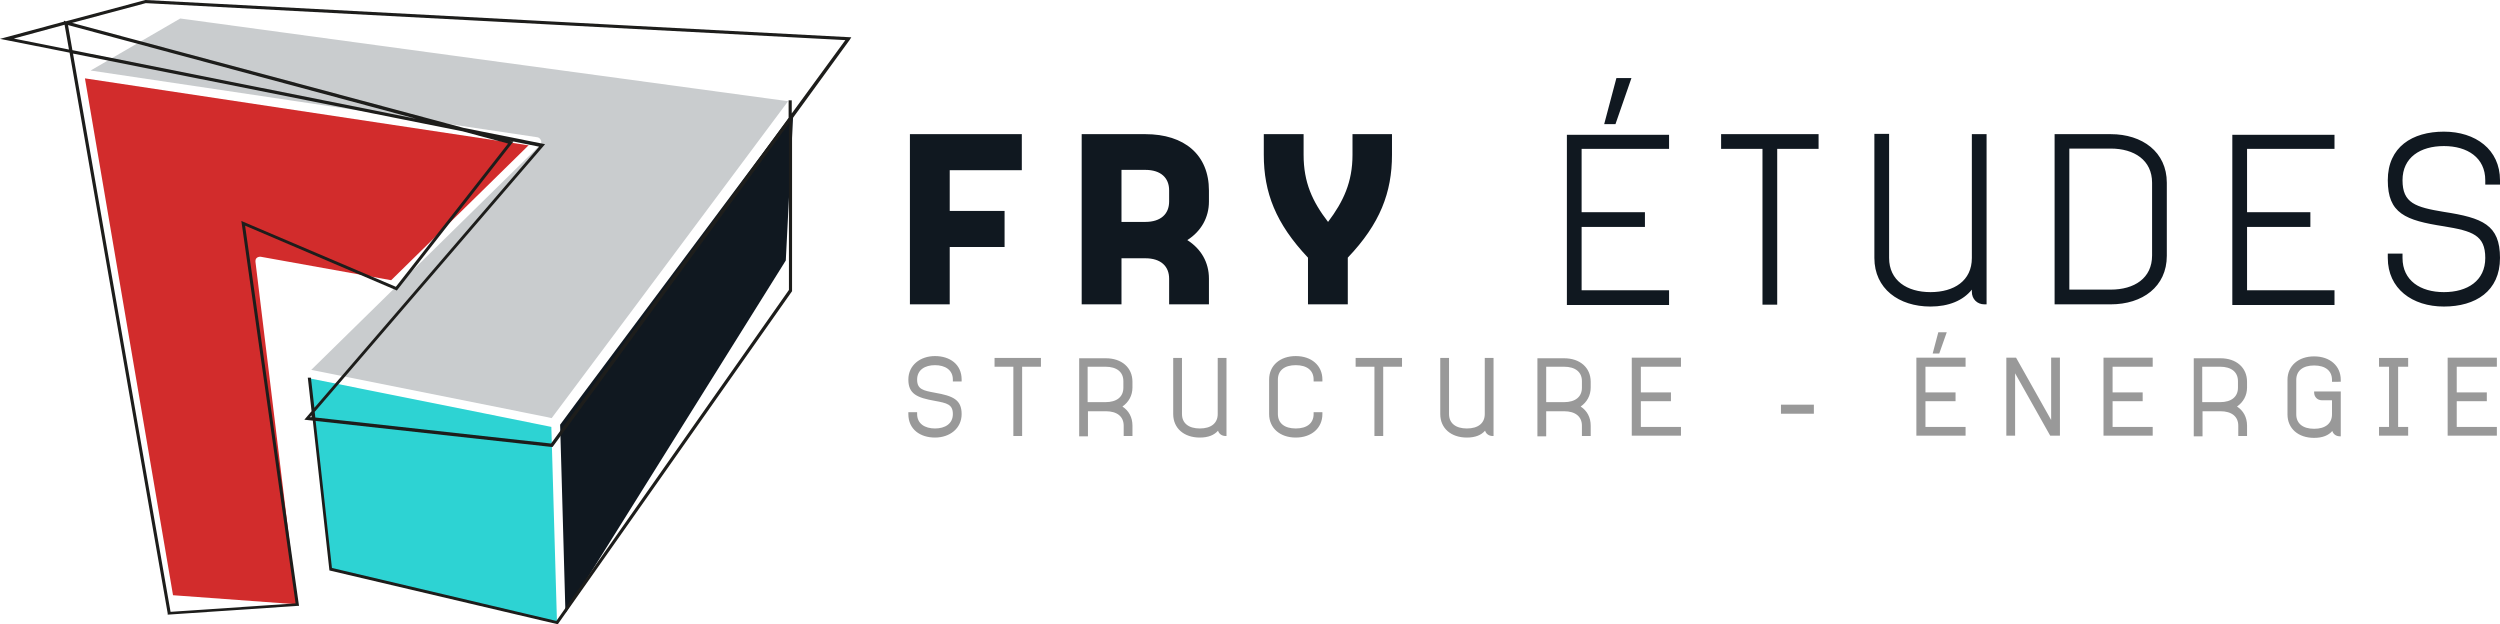
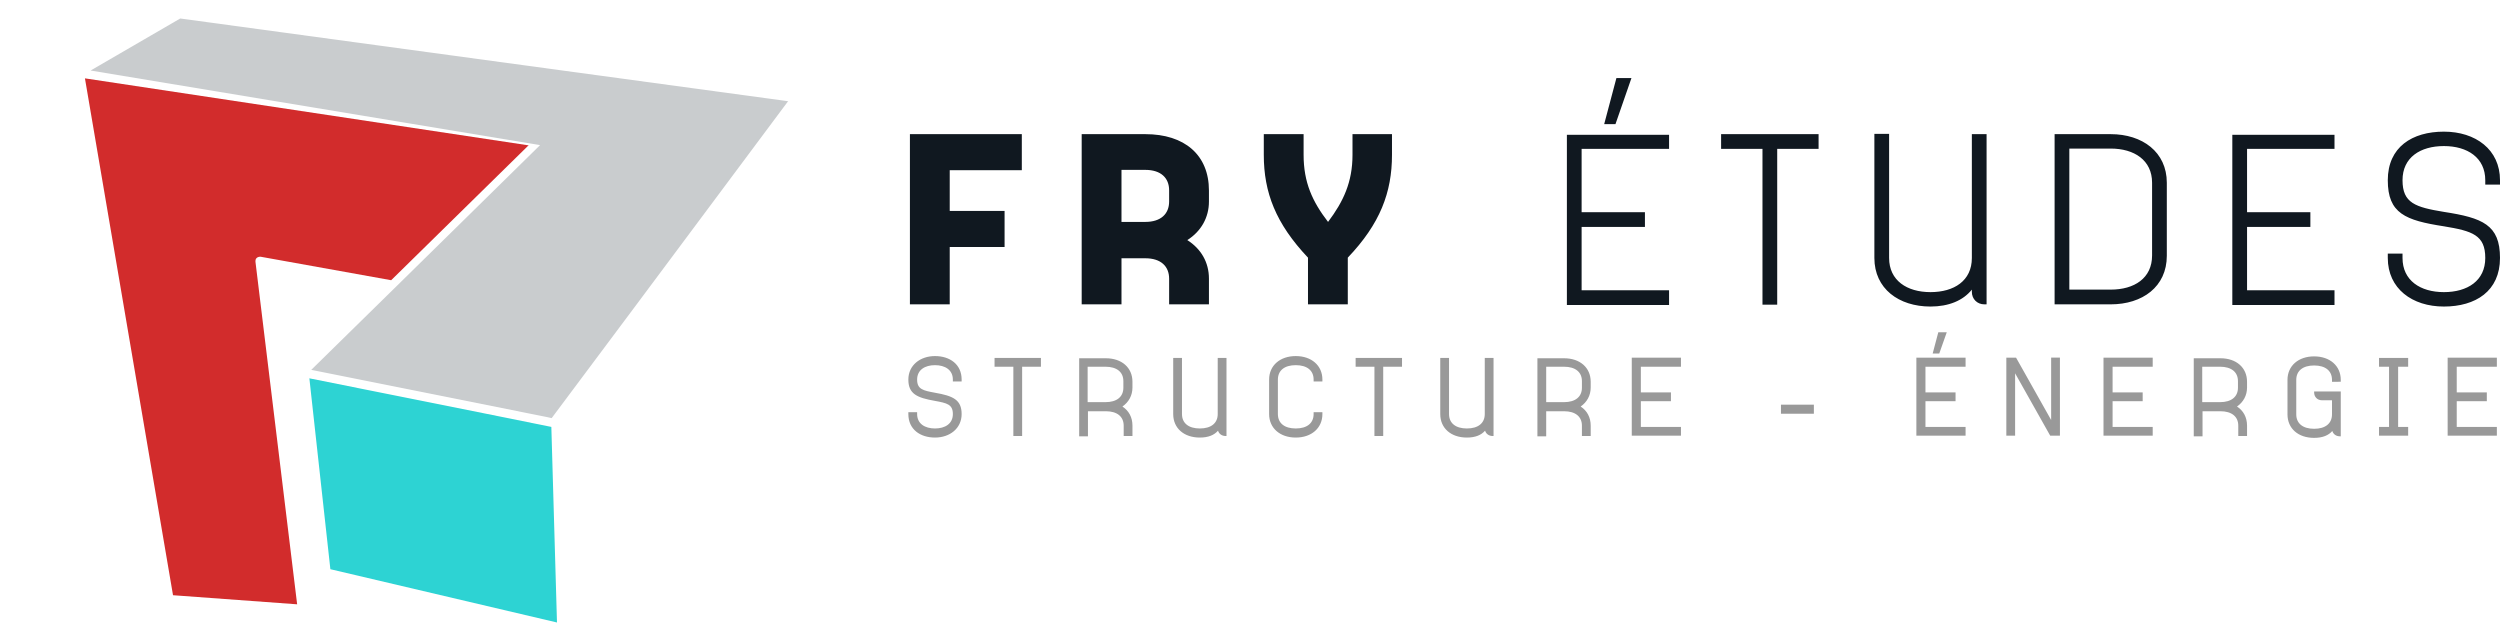
<svg xmlns="http://www.w3.org/2000/svg" xmlns:ns1="http://sodipodi.sourceforge.net/DTD/sodipodi-0.dtd" id="Calque_1" viewBox="0 0 797.6 199.1" ns1:docname="d11ece39933347f2e708f3b0c9f1cb71.svg" width="797.6" height="199.1">
  <defs id="defs4">
    <style id="style2">.st0 { fill: rgb(210, 44, 44); }.st1 { fill: rgb(201, 204, 206); }.st2 { fill: rgb(16, 24, 32); }.st3 { fill: rgb(153, 153, 153); }.st4 { fill: rgb(29, 29, 27); }.st5 { fill: rgb(45, 211, 211); }</style>
  </defs>
  <path class="st2" d="m 326,42.8 v 11.5 h -23 v 13 h 17.5 V 78.8 H 303 V 97.1 H 290.3 V 42.8 Z m 59.7,21.5 c 0,5.1 -2.5,9.5 -6.9,12.3 4.4,2.8 6.9,7.1 6.9,12.3 v 8.2 H 373 v -8.2 c 0,-3.9 -2.6,-6.5 -7.6,-6.5 h -7.6 V 97.1 H 345.1 V 42.8 h 20.3 c 12.5,0 20.3,6.6 20.3,18 v 3.6 z M 357.8,54.2 v 16.6 h 7.6 c 5,0 7.6,-2.6 7.6,-6.5 v -3.6 c 0,-3.9 -2.6,-6.5 -7.6,-6.5 z m 73.6,-11.4 h 12.7 v 6.6 c 0,12 -3.8,22 -14.1,32.8 V 97.1 H 417.3 V 82.2 C 407,71.3 403.2,61.4 403.2,49.4 v -6.6 h 12.7 v 6.6 c 0,8.8 2.8,14.9 7.8,21.4 4.9,-6.5 7.8,-12.7 7.8,-21.4 v -6.6 z m 101.1,0 v 4.7 h -27.9 v 20.2 h 20.2 v 4.7 h -20.2 v 20.2 h 27.9 v 4.7 H 499.9 V 43 h 32.6 z M 515.7,24.9 h 4.8 l -5.1,14.7 h -3.6 z m 33.5,17.9 h 31 v 4.7 H 567 v 49.7 h -4.7 V 47.5 h -13.2 v -4.7 z m 79.9,0 h 4.7 v 54.3 h -0.7 c -2.3,0 -4,-1.7 -4,-4 v -0.7 c -2.8,3.5 -7.4,5.4 -13.2,5.4 C 605.8,97.8 598,92.1 598,82.3 V 42.7 h 4.7 v 39.6 c 0,7.2 5.7,10.9 13.2,10.9 7.5,0 13.2,-3.6 13.2,-10.9 V 42.7 Z m 44.3,0 c 10.1,0 17.9,5.7 17.9,15.5 v 23.3 c 0,9.9 -7.8,15.5 -17.9,15.5 H 655.5 V 42.8 Z m 13.2,15.5 c 0,-7.2 -5.7,-10.9 -13.2,-10.9 h -13.2 v 45 h 13.2 c 7.5,0 13.2,-3.6 13.2,-10.9 V 58.2 Z m 58.2,-15.5 v 4.7 h -27.9 v 20.2 h 20.2 v 4.7 h -20.2 v 20.2 h 27.9 v 4.7 H 712.2 V 43 h 32.6 z m 17,39.5 v -1.4 h 4.7 v 1.4 c 0,7.2 5.7,10.9 13.2,10.9 7.5,0 13.2,-3.6 13.2,-10.9 0,-7.3 -4.1,-8.6 -13.2,-10.1 -12.3,-1.9 -17.9,-4.1 -17.9,-14.7 0,-10.6 7.8,-15.5 17.9,-15.5 10.1,0 17.9,5.7 17.9,15.5 v 1.4 h -4.7 v -1.4 c 0,-7.2 -5.7,-10.9 -13.2,-10.9 -7.5,0 -13.2,3.6 -13.2,10.9 0,7.3 4.1,8.6 13.2,10.1 12.3,1.9 17.9,4.1 17.9,14.7 0,10.6 -7.8,15.5 -17.9,15.5 -10.1,0 -17.9,-5.7 -17.9,-15.5 z" id="path6" />
  <path class="st3" d="m 289.8,132.1 v -0.6 h 2.8 v 0.6 c 0,3.1 2.5,4.6 5.7,4.6 3.2,0 5.7,-1.5 5.7,-4.6 0,-3.1 -1.9,-3.5 -5.7,-4.2 -5.7,-1 -8.5,-2.2 -8.5,-6.8 0,-4.6 3.8,-7.5 8.5,-7.5 4.7,0 8.5,2.6 8.5,7.5 v 0.6 H 304 v -0.6 c 0,-3.1 -2.5,-4.6 -5.7,-4.6 -3.2,0 -5.7,1.5 -5.7,4.6 0,3.1 1.9,3.5 5.7,4.2 5.7,1 8.5,2.2 8.5,6.8 0,4.6 -3.8,7.5 -8.5,7.5 -4.7,0 -8.5,-2.6 -8.5,-7.5 z m 27.5,-17.9 h 14.8 v 2.8 h -6 v 22.1 h -2.8 V 117 h -6 z m 44,9.4 c 0,2.6 -1.2,4.7 -3.2,6.1 2,1.3 3.2,3.4 3.2,6.1 v 3.3 h -2.8 v -3.3 c 0,-2.9 -2.1,-4.6 -5.7,-4.6 h -5.7 v 8 h -2.8 v -24.9 h 8.5 c 5.1,0 8.5,3 8.5,7.5 v 2 z m -2.9,-2 c 0,-2.9 -2.1,-4.6 -5.7,-4.6 H 347 v 11.3 h 5.7 c 3.6,0 5.7,-1.7 5.7,-4.6 v -2 z m 30.1,-7.4 h 2.8 v 24.9 H 391 c -1.2,0 -2.1,-0.7 -2.4,-1.7 -1.2,1.4 -3.1,2.2 -5.8,2.2 -5.1,0 -8.5,-3 -8.5,-7.5 v -17.9 h 2.8 v 17.9 c 0,2.9 2.1,4.6 5.7,4.6 3.6,0 5.7,-1.7 5.7,-4.6 z m 16.4,17.9 v -11 c 0,-4.5 3.5,-7.5 8.5,-7.5 5,0 8.5,3 8.5,7.5 v 0.6 h -2.8 v -0.6 c 0,-2.9 -2.1,-4.6 -5.7,-4.6 -3.6,0 -5.7,1.7 -5.7,4.6 v 11 c 0,2.9 2.1,4.6 5.7,4.6 3.6,0 5.7,-1.7 5.7,-4.6 v -0.6 h 2.8 v 0.6 c 0,4.5 -3.5,7.5 -8.5,7.5 -5,0 -8.5,-3 -8.5,-7.5 z m 27.6,-17.9 h 14.8 v 2.8 h -6 v 22.1 h -2.8 V 117 h -6 z m 41.2,0 h 2.8 v 24.9 h -0.3 c -1.2,0 -2.1,-0.7 -2.4,-1.7 -1.2,1.4 -3.1,2.2 -5.8,2.2 -5.1,0 -8.5,-3 -8.5,-7.5 v -17.9 h 2.8 v 17.9 c 0,2.9 2.1,4.6 5.7,4.6 3.6,0 5.7,-1.7 5.7,-4.6 z m 33.8,9.4 c 0,2.6 -1.2,4.7 -3.2,6.1 2,1.3 3.2,3.4 3.2,6.1 v 3.3 h -2.8 v -3.3 c 0,-2.9 -2.1,-4.6 -5.7,-4.6 h -5.7 v 8 h -2.8 v -24.9 h 8.5 c 5.1,0 8.5,3 8.5,7.5 v 2 z m -2.8,-2 c 0,-2.9 -2.1,-4.6 -5.7,-4.6 h -5.7 v 11.3 h 5.7 c 3.6,0 5.7,-1.7 5.7,-4.6 v -2 z m 31.6,-7.4 v 2.8 h -12.8 v 8.2 h 9.6 v 2.8 h -9.6 v 8.2 h 12.8 v 2.8 h -15.7 v -24.9 h 15.7 z m 42.4,17.8 h -10.5 v -2.9 h 10.5 z m 48.4,-17.8 v 2.8 h -12.8 v 8.2 h 9.6 v 2.8 h -9.6 v 8.2 h 12.8 v 2.8 h -15.7 v -24.9 h 15.7 z m -8.7,-8.2 h 2.7 l -2.4,6.8 h -2.1 z m 36,28 v -19.9 h 2.8 V 139 h -3.1 L 642.9,119.1 V 139 h -2.8 v -24.9 h 3.1 z m 32.4,-19.8 V 117 H 674 v 8.2 h 9.6 V 128 H 674 v 8.2 h 12.8 v 2.8 h -15.7 v -24.9 h 15.7 z m 30.1,9.4 c 0,2.6 -1.2,4.7 -3.2,6.1 2,1.3 3.2,3.4 3.2,6.1 v 3.3 h -2.8 v -3.3 c 0,-2.9 -2.1,-4.6 -5.7,-4.6 h -5.7 v 8 h -2.8 v -24.9 h 8.5 c 5.1,0 8.5,3 8.5,7.5 v 2 z m -2.9,-2 c 0,-2.9 -2.1,-4.6 -5.7,-4.6 h -5.7 v 11.3 h 5.7 c 3.6,0 5.7,-1.7 5.7,-4.6 v -2 z m 32.8,0.2 H 744 v -0.6 c 0,-2.9 -2.1,-4.6 -5.7,-4.6 -3.6,0 -5.7,1.7 -5.7,4.6 v 11 c 0,2.9 2.1,4.6 5.7,4.6 3.6,0 5.7,-1.7 5.7,-4.6 v -4.5 h -3.2 c -1.5,0 -2.5,-1.1 -2.5,-2.5 v -0.3 h 8.5 v 14.3 h -0.3 c -1.2,0 -2.1,-0.7 -2.4,-1.7 -1.2,1.4 -3.1,2.2 -5.8,2.2 -5.1,0 -8.5,-3 -8.5,-7.5 v -11 c 0,-4.5 3.5,-7.5 8.5,-7.5 5,0 8.5,3 8.5,7.5 z m 21.5,-7.6 v 2.8 h -3.2 v 19.2 h 3.2 V 139 H 759 v -2.8 h 3.2 V 117 H 759 v -2.8 z m 28.3,0 v 2.8 h -12.8 v 8.2 h 9.6 v 2.8 h -9.6 v 8.2 h 12.8 v 2.8 h -15.7 v -24.9 h 15.7 z" id="path8" />
  <polygon class="st5" points="106.9,191.4 179.2,208.4 177.4,146 155.6,141.6 100.2,130.5 " id="polygon10" transform="translate(-1.5,-9.8)" />
-   <polygon class="st2" points="181.9,205.4 252.2,92.9 254.6,45.6 185.3,138.4 180.2,145.3 180.7,162.6 " id="polygon12" transform="translate(-1.5,-9.8)" />
  <path class="st0" d="M 168.8,46.4 27.1,25 55.2,189.9 94.8,192.8 81.5,83.5 c 0,-0.4 0,-0.9 0.4,-1.2 0.3,-0.3 0.8,-0.4 1.2,-0.4 l 41.7,7.5 43.9,-43.1 v 0 z" id="path14" />
-   <path class="st1" d="m 251.5,32.2 -49.2,66 -26.3,35.2 -1.3,-0.3 L 99.3,118 125.8,92 172.3,46.3 c 0.4,-0.4 0.5,-0.9 0.3,-1.5 -0.2,-0.5 -0.6,-0.9 -1.1,-1 L 28.9,22.5 57.5,5.9 c 0,0 194,26.4 194,26.4 z" id="path16" />
-   <path class="st4" d="M 46.4,0 V 0 L 21,6.8 20.4,6.6 V 6.9 C 20.4,6.9 0,12.4 0,12.4 l 22.2,4.4 31.3,178.9 v 0.4 c 0,0 41.4,-2.8 41.4,-2.8 h 0.5 C 95.4,193.3 78.2,72 78.2,72 l 48,20.5 0.4,0.2 36.7,-46.9 0.5,-0.6 -1.2,-0.3 9.4,1.9 -71.7,83.3 -1.1,-9.6 h -1 c 0,0.1 1.2,10.7 1.2,10.7 l -2.3,2.7 2.7,0.3 5.3,47.8 72.6,17.1 h 0.3 c 0,0 74.7,-106.2 74.7,-106.2 v 0 V 38 l 18.4,-25.3 0.5,-0.8 z m 53.1,133.1 h -0.6 c 0,0 0.5,-0.6 0.5,-0.6 v 0.6 z M 22,15.8 4.4,12.3 20.6,7.9 Z m 154,126.8 h 0.3 c 0,0 75.4,-103.2 75.4,-103.2 v 53.1 l -74.2,105.6 -71.6,-16.9 -5.2,-46.9 z M 23.1,16 21.7,8 132.8,37.9 Z m 31.3,179.1 -31.1,-178 124.3,24.8 14.5,3.9 -35.8,45.7 -49.3,-21 17.3,122 c 0,0 -39.9,2.7 -39.9,2.7 z M 251.6,32 v 5.6 l -75.8,103.9 -75.2,-8.3 -0.2,-1.8 72.9,-84.7 0.6,-0.7 -26,-5.2 L 23,7.3 46.5,1 269.7,12.8 252.6,36.2 V 32 Z" id="path18" />
+   <path class="st1" d="m 251.5,32.2 -49.2,66 -26.3,35.2 -1.3,-0.3 L 99.3,118 125.8,92 172.3,46.3 L 28.9,22.5 57.5,5.9 c 0,0 194,26.4 194,26.4 z" id="path16" />
</svg>